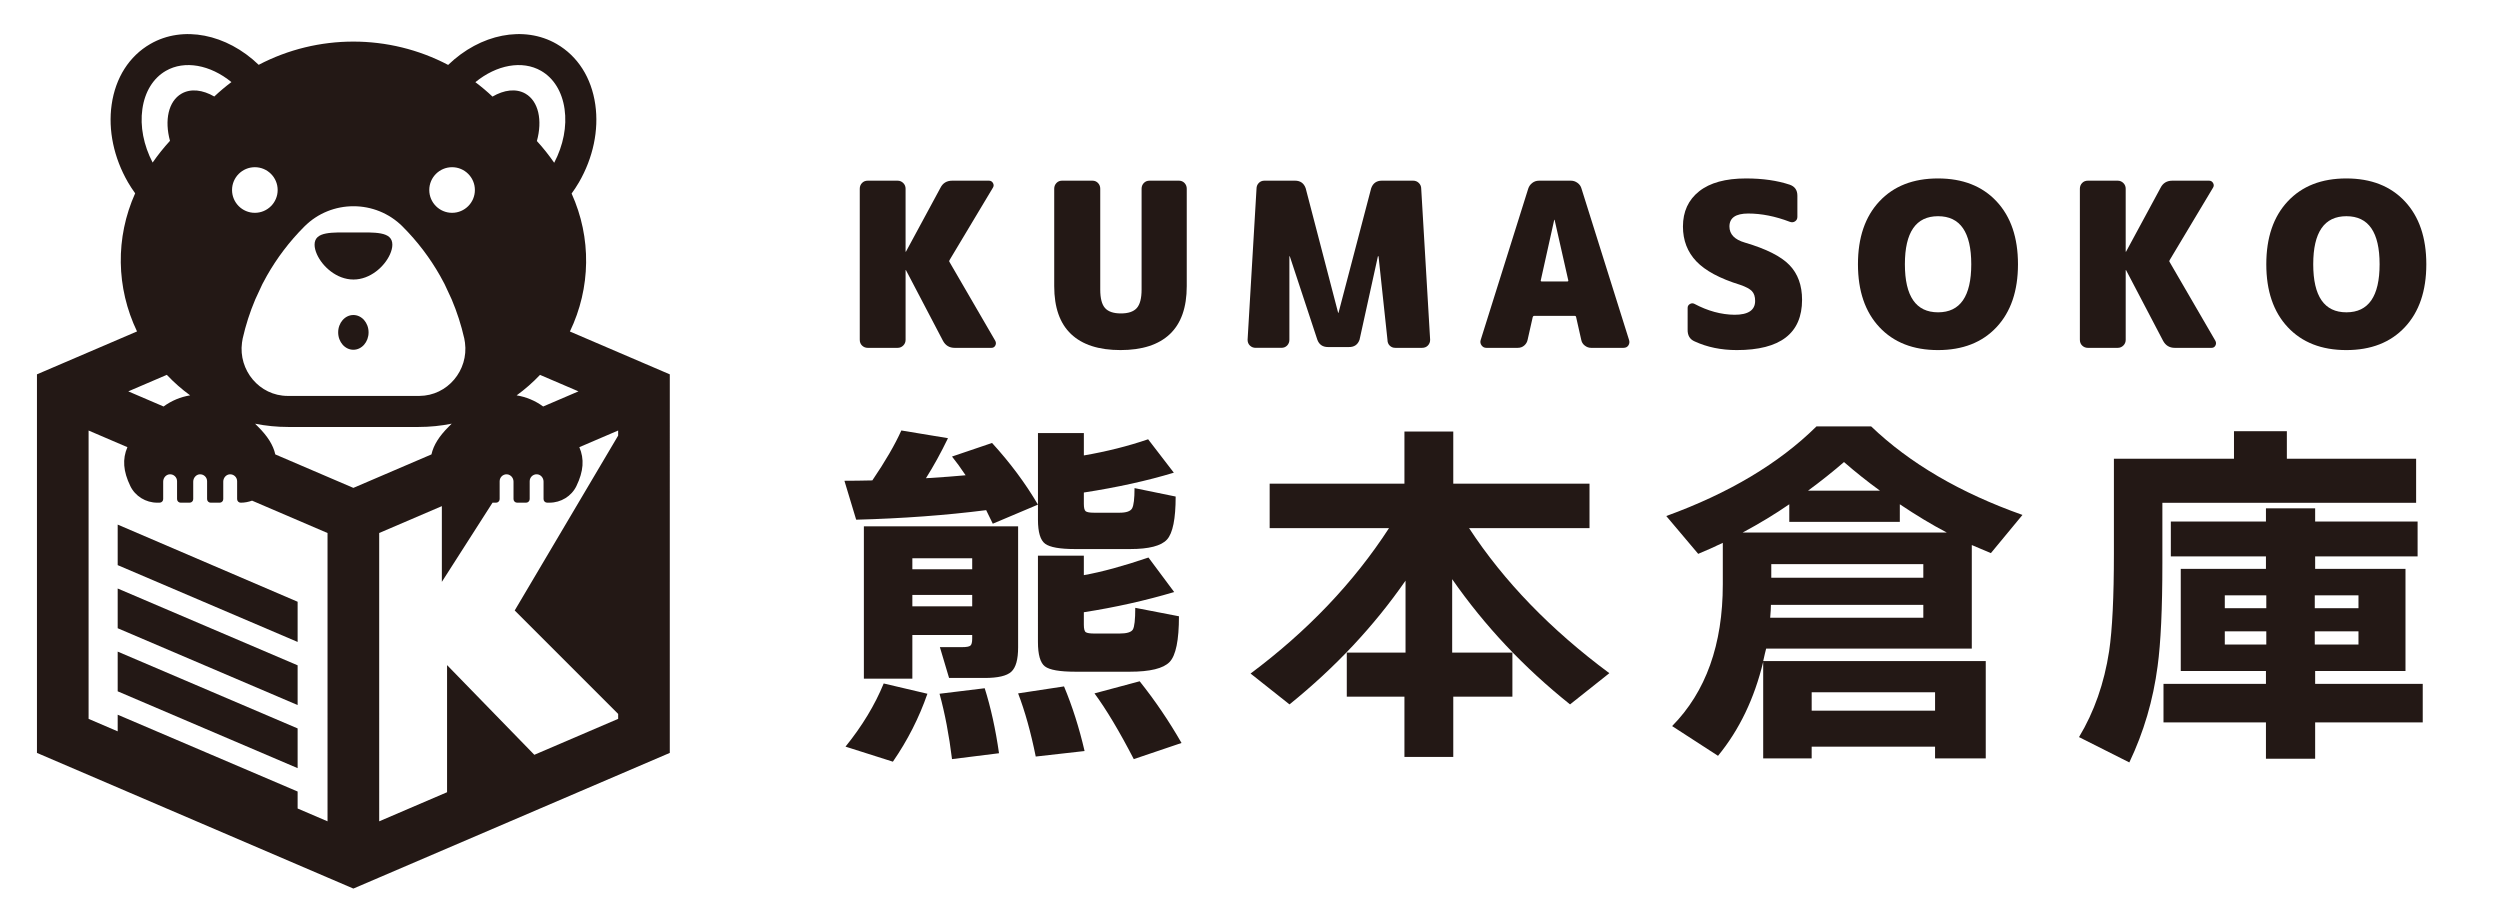
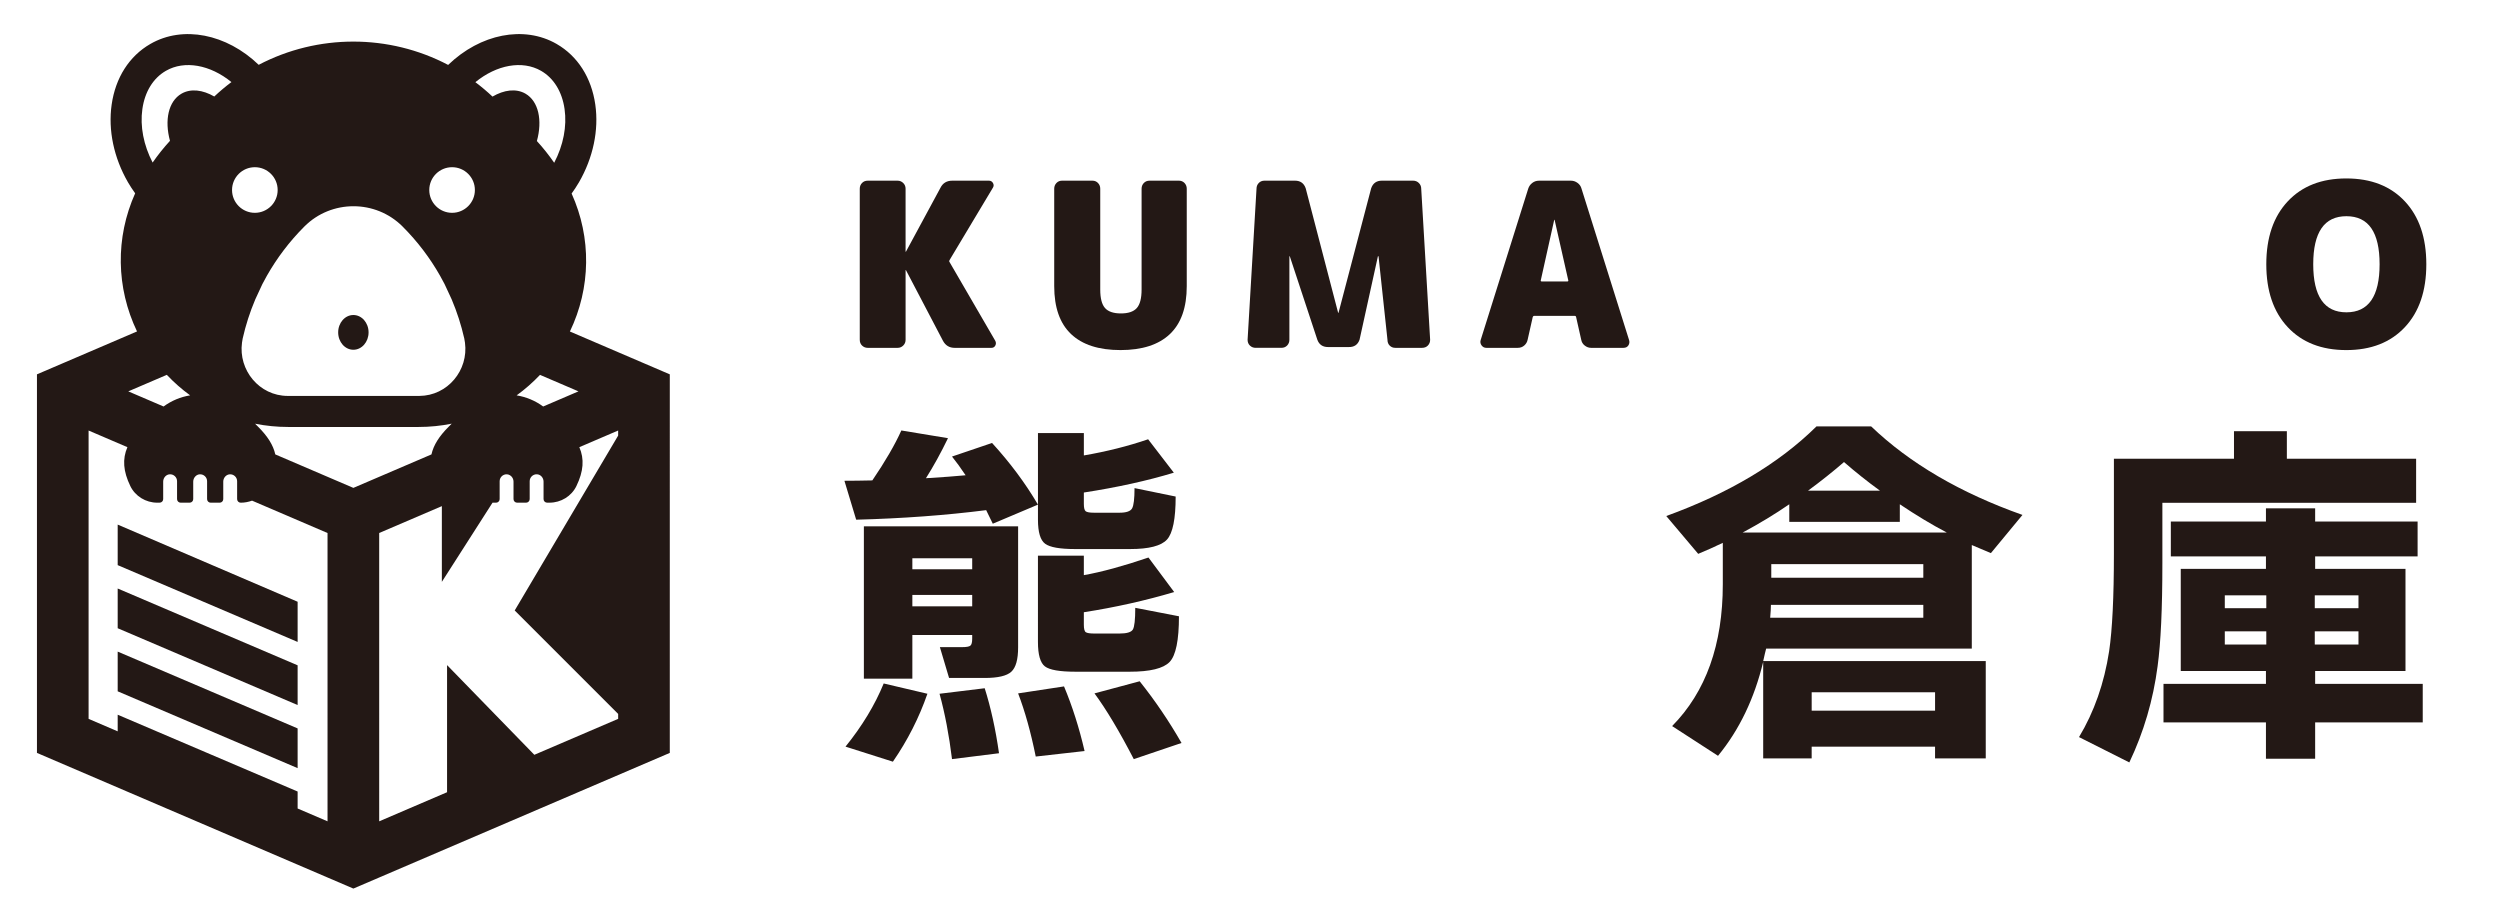
<svg xmlns="http://www.w3.org/2000/svg" version="1.1" x="0px" y="0px" width="220px" height="80px" viewBox="0 0 220 80" enable-background="new 0 0 220 80" xml:space="preserve">
  <g id="レイヤー_1">
    <g>
      <g>
        <path fill="#231815" d="M83.547,23.039l4.032,6.943c0.079,0.144,0.081,0.285,0.01,0.423c-0.072,0.138-0.187,0.206-0.344,0.206     h-3.226c-0.472,0-0.819-0.209-1.042-0.629l-3.245-6.195c0-0.013-0.007-0.02-0.02-0.02c-0.013,0-0.02,0.007-0.02,0.02v6.116     c0,0.197-0.068,0.364-0.206,0.502c-0.138,0.138-0.305,0.206-0.502,0.206h-2.616c-0.197,0-0.364-0.065-0.502-0.197     c-0.138-0.131-0.207-0.302-0.207-0.511V16.607c0-0.197,0.066-0.364,0.197-0.502c0.131-0.138,0.301-0.206,0.511-0.206h2.616     c0.196,0,0.363,0.069,0.502,0.206c0.138,0.138,0.206,0.305,0.206,0.502v5.526c0,0.013,0.007,0.02,0.02,0.02     c0.013,0,0.02-0.006,0.02-0.02l3.028-5.605c0.209-0.42,0.557-0.629,1.042-0.629h3.226c0.157,0,0.275,0.069,0.354,0.206     c0.079,0.138,0.079,0.272,0,0.403l-3.816,6.372C83.527,22.947,83.52,22.999,83.547,23.039z" />
        <path fill="#231815" d="M103.746,15.899c0.196,0,0.361,0.069,0.491,0.206c0.131,0.138,0.197,0.305,0.197,0.502v8.575     c0,1.875-0.496,3.281-1.485,4.219c-0.99,0.938-2.439,1.406-4.347,1.406c-1.907,0-3.356-0.469-4.346-1.406     c-0.99-0.937-1.485-2.343-1.485-4.219v-8.575c0-0.197,0.066-0.364,0.196-0.502c0.131-0.138,0.295-0.206,0.492-0.206h2.675     c0.196,0,0.361,0.069,0.491,0.206c0.131,0.138,0.197,0.305,0.197,0.502v8.87c0,0.774,0.14,1.318,0.423,1.633     c0.281,0.315,0.747,0.472,1.396,0.472c0.649,0,1.114-0.157,1.396-0.472c0.282-0.315,0.423-0.859,0.423-1.633v-8.87     c0-0.197,0.066-0.364,0.196-0.502c0.131-0.138,0.302-0.206,0.511-0.206H103.746z" />
        <path fill="#231815" d="M124.359,15.899c0.196,0,0.363,0.069,0.502,0.206c0.138,0.138,0.206,0.305,0.206,0.502l0.785,13.295     c0,0.197-0.066,0.364-0.196,0.502c-0.131,0.138-0.302,0.206-0.511,0.206h-2.361c-0.196,0-0.361-0.065-0.491-0.197     c-0.131-0.131-0.196-0.302-0.196-0.511l-0.785-7.336c0-0.013-0.01-0.019-0.03-0.019c-0.019,0-0.029,0.007-0.029,0.019     l-1.612,7.326c-0.157,0.446-0.479,0.663-0.964,0.649h-1.81c-0.472,0-0.786-0.216-0.944-0.649l-2.418-7.326     c0-0.013-0.007-0.019-0.02-0.019c-0.014,0-0.02,0.007-0.02,0.019v7.336c0,0.197-0.066,0.364-0.196,0.502     c-0.131,0.138-0.302,0.206-0.511,0.206h-2.262c-0.197,0-0.364-0.065-0.502-0.197c-0.138-0.131-0.207-0.302-0.207-0.511     l0.785-13.295c0-0.197,0.066-0.364,0.197-0.502c0.131-0.138,0.301-0.206,0.511-0.206h2.675c0.472,0,0.786,0.223,0.944,0.669     l2.852,10.945c0,0.013,0.007,0.02,0.02,0.02c0.013,0,0.02-0.006,0.02-0.02l2.871-10.945c0.157-0.446,0.472-0.669,0.944-0.669     H124.359z" />
        <path fill="#231815" d="M139.169,16.588l4.189,13.334c0.053,0.171,0.033,0.328-0.059,0.472c-0.092,0.144-0.236,0.216-0.433,0.216     h-2.852c-0.196,0-0.381-0.065-0.551-0.197c-0.17-0.131-0.275-0.302-0.314-0.511l-0.452-2.006     c-0.014-0.066-0.053-0.099-0.118-0.099H135c-0.053,0-0.092,0.033-0.118,0.099l-0.452,2.006c-0.04,0.197-0.138,0.364-0.295,0.502     c-0.157,0.138-0.348,0.206-0.571,0.206h-2.773c-0.17,0-0.308-0.072-0.413-0.216c-0.105-0.144-0.131-0.301-0.079-0.472     l4.189-13.334c0.066-0.196,0.183-0.36,0.354-0.491c0.17-0.131,0.367-0.197,0.59-0.197h2.813c0.209,0,0.403,0.066,0.58,0.197     C139.002,16.227,139.116,16.391,139.169,16.588z M135.668,24.769h2.262c0.026,0,0.049-0.01,0.068-0.029     c0.02-0.02,0.023-0.042,0.01-0.069l-1.2-5.31c0-0.013-0.007-0.019-0.02-0.019c-0.013,0-0.02,0.006-0.02,0.019l-1.18,5.31     c-0.013,0.026-0.01,0.049,0.01,0.069C135.619,24.76,135.642,24.769,135.668,24.769z" />
-         <path fill="#231815" d="M153.547,21.347c1.875,0.551,3.183,1.21,3.924,1.977c0.741,0.767,1.111,1.787,1.111,3.058     c0,2.95-1.915,4.425-5.743,4.425c-1.377,0-2.616-0.256-3.718-0.767c-0.42-0.183-0.623-0.531-0.609-1.042V27.09     c0-0.144,0.065-0.256,0.196-0.334c0.131-0.079,0.262-0.085,0.394-0.02c1.18,0.629,2.36,0.951,3.54,0.964     c1.207,0,1.81-0.406,1.81-1.219c0-0.38-0.095-0.669-0.285-0.865c-0.19-0.197-0.534-0.38-1.032-0.551     c-1.784-0.551-3.068-1.239-3.855-2.065c-0.786-0.826-1.18-1.849-1.18-3.068c0-1.311,0.475-2.343,1.426-3.098     c0.95-0.754,2.324-1.131,4.12-1.131c1.468,0,2.753,0.184,3.855,0.551c0.446,0.157,0.669,0.479,0.669,0.964v1.868     c0,0.17-0.068,0.301-0.206,0.393c-0.138,0.092-0.292,0.105-0.463,0.039c-1.272-0.485-2.491-0.728-3.658-0.728     c-1.101,0-1.652,0.381-1.652,1.141C152.19,20.613,152.642,21.085,153.547,21.347z" />
-         <path fill="#231815" d="M165.388,17.719c1.259-1.344,2.976-2.016,5.153-2.016c2.176,0,3.894,0.672,5.153,2.016     c1.259,1.344,1.888,3.19,1.888,5.536c0,2.347-0.63,4.193-1.888,5.536c-1.259,1.344-2.976,2.016-5.153,2.016     c-2.176,0-3.894-0.672-5.153-2.016c-1.259-1.344-1.888-3.189-1.888-5.536C163.499,20.908,164.129,19.063,165.388,17.719z      M167.63,23.255c0,2.819,0.974,4.229,2.92,4.229c1.947,0,2.921-1.41,2.921-4.229s-0.974-4.229-2.921-4.229     C168.604,19.026,167.63,20.436,167.63,23.255z" />
-         <path fill="#231815" d="M190.917,23.039l4.032,6.943c0.079,0.144,0.081,0.285,0.01,0.423c-0.072,0.138-0.187,0.206-0.344,0.206     h-3.226c-0.472,0-0.819-0.209-1.042-0.629l-3.245-6.195c0-0.013-0.007-0.02-0.02-0.02s-0.02,0.007-0.02,0.02v6.116     c0,0.197-0.068,0.364-0.206,0.502c-0.138,0.138-0.305,0.206-0.502,0.206h-2.616c-0.197,0-0.364-0.065-0.502-0.197     c-0.138-0.131-0.207-0.302-0.207-0.511V16.607c0-0.197,0.066-0.364,0.197-0.502c0.131-0.138,0.301-0.206,0.511-0.206h2.616     c0.196,0,0.363,0.069,0.502,0.206c0.138,0.138,0.206,0.305,0.206,0.502v5.526c0,0.013,0.007,0.02,0.02,0.02s0.02-0.006,0.02-0.02     l3.028-5.605c0.209-0.42,0.557-0.629,1.042-0.629h3.226c0.157,0,0.275,0.069,0.354,0.206c0.079,0.138,0.079,0.272,0,0.403     l-3.815,6.372C190.897,22.947,190.89,22.999,190.917,23.039z" />
        <path fill="#231815" d="M201.322,17.719c1.259-1.344,2.976-2.016,5.153-2.016c2.176,0,3.894,0.672,5.153,2.016     c1.259,1.344,1.888,3.19,1.888,5.536c0,2.347-0.63,4.193-1.888,5.536c-1.259,1.344-2.976,2.016-5.153,2.016     c-2.176,0-3.894-0.672-5.153-2.016c-1.259-1.344-1.888-3.189-1.888-5.536C199.434,20.908,200.063,19.063,201.322,17.719z      M203.564,23.255c0,2.819,0.974,4.229,2.92,4.229c1.947,0,2.921-1.41,2.921-4.229s-0.974-4.229-2.921-4.229     C204.538,19.026,203.564,20.436,203.564,23.255z" />
      </g>
      <g>
        <g>
          <path fill="#231815" d="M86.783,44.893c-3.555,0.452-7.368,0.733-11.44,0.84l-1.034-3.425c0.689,0,1.507-0.011,2.456-0.032      c1.142-1.681,1.992-3.145,2.553-4.395l4.104,0.679c-0.625,1.293-1.271,2.467-1.939,3.522c1.422-0.086,2.585-0.172,3.49-0.258      c-0.431-0.646-0.829-1.196-1.196-1.648l3.523-1.196c1.594,1.745,2.941,3.555,4.04,5.429v-6.302h4.039v1.971      c2.004-0.344,3.889-0.818,5.655-1.422l2.262,2.941c-2.349,0.711-4.988,1.293-7.918,1.745v1.002c0,0.345,0.054,0.561,0.162,0.646      c0.108,0.086,0.355,0.129,0.743,0.129h2.23c0.603,0,0.975-0.129,1.115-0.388c0.14-0.259,0.21-0.851,0.21-1.778l3.62,0.743      c0,1.96-0.254,3.221-0.76,3.781c-0.506,0.56-1.589,0.84-3.247,0.84h-4.847c-1.336,0-2.214-0.156-2.634-0.468      c-0.42-0.312-0.63-1.018-0.63-2.117v-1.325l-3.975,1.68C87.127,45.593,86.933,45.195,86.783,44.893z M81.612,61.05      c-0.733,2.111-1.745,4.104-3.038,5.978l-4.169-1.325c1.464-1.81,2.585-3.662,3.361-5.558L81.612,61.05z M89.594,56.979      c0,1.056-0.199,1.767-0.598,2.133c-0.399,0.367-1.18,0.549-2.343,0.549h-3.135l-0.808-2.714h1.971      c0.366,0,0.603-0.043,0.711-0.129c0.108-0.086,0.162-0.291,0.162-0.614V55.88h-5.267v3.845h-4.266V46.315h13.573V56.979z       M85.554,50.095v-0.969h-5.267v0.969H85.554z M85.554,53.359v-1.002h-5.267v1.002H85.554z M87.913,66.285l-4.136,0.517      c-0.258-2.112-0.625-4.028-1.098-5.752l3.975-0.485C87.192,62.268,87.612,64.174,87.913,66.285z M95.443,66.091l-4.298,0.485      c-0.431-2.133-0.948-3.986-1.551-5.558l4.04-0.614C94.365,62.149,94.969,64.045,95.443,66.091z M103.748,54.232      c0,2.112-0.274,3.453-0.824,4.023c-0.549,0.571-1.718,0.856-3.506,0.856h-4.783c-1.379,0-2.273-0.156-2.682-0.468      c-0.409-0.312-0.614-1.029-0.614-2.149V48.9h4.039v1.713c1.572-0.28,3.469-0.797,5.688-1.551l2.262,3.038      c-2.542,0.754-5.192,1.347-7.95,1.777v1.099c0,0.367,0.059,0.587,0.178,0.662c0.119,0.076,0.372,0.113,0.76,0.113h2.197      c0.646,0,1.039-0.118,1.18-0.355c0.14-0.237,0.21-0.872,0.21-1.907L103.748,54.232z M103.974,65.381l-4.201,1.422      c-1.271-2.456-2.424-4.384-3.458-5.785l3.975-1.066C101.648,61.654,102.875,63.463,103.974,65.381z" />
-           <path fill="#231815" d="M123.687,51.097c-2.779,4.007-6.183,7.637-10.211,10.89l-3.426-2.715      c5.019-3.749,9.081-8.014,12.183-12.797H111.73v-3.91h11.86v-4.589h4.298v4.589h11.989v3.91h-10.599      c3.059,4.675,7.174,8.93,12.344,12.765l-3.458,2.747c-4.05-3.232-7.508-6.905-10.373-11.02v6.463h5.3v3.878h-5.203v5.3h-4.298      v-5.3h-5.073v-3.878h5.17V51.097z" />
          <path fill="#231815" d="M174.745,66.738h-4.46v-1.034h-10.858v1.034h-4.266v-8.499c-0.775,3.231-2.101,5.989-3.975,8.273      l-4.039-2.617c2.973-3.016,4.46-7.174,4.46-12.474v-3.652c-0.711,0.345-1.433,0.668-2.165,0.97l-2.811-3.329      c5.515-2.004,9.921-4.632,13.217-7.885h4.815c3.404,3.253,7.842,5.849,13.314,7.788l-2.779,3.361      c-0.732-0.302-1.292-0.538-1.68-0.711v9.113h-18.097c-0.065,0.237-0.151,0.603-0.258,1.099h19.583V66.738z M153.352,46.864      h17.968c-1.314-0.689-2.694-1.519-4.136-2.488v1.551h-9.727v-1.551C156.207,45.238,154.839,46.067,153.352,46.864z       M155.776,54.361h13.476V53.23h-13.411C155.841,53.489,155.819,53.866,155.776,54.361z M169.252,50.839v-1.196h-13.379v1.196      H169.252z M159.105,43.18h6.334c-1.099-0.797-2.155-1.637-3.167-2.52C161.302,41.5,160.246,42.34,159.105,43.18z       M170.286,62.537v-1.616h-10.858v1.616H170.286z" />
          <path fill="#231815" d="M212.619,44.246h-22.33v5.3c0,4.007-0.14,7.034-0.42,9.081c-0.388,2.973-1.217,5.796-2.488,8.467      l-4.427-2.23c1.335-2.219,2.218-4.739,2.65-7.562c0.28-1.896,0.42-4.761,0.42-8.596v-8.337h10.567v-2.424h4.653v2.424h11.375      V44.246z M213.201,63.571h-9.468v3.199h-4.33v-3.199h-9.016v-3.393h9.016v-1.131h-7.497v-8.984h7.497v-1.099h-8.37v-3.07h8.37      v-1.163h4.33v1.163h9.016v3.07h-9.016v1.099h7.95v8.984h-7.95v1.131h9.468V63.571z M199.434,53.521V52.39h-3.652v1.131H199.434z       M199.434,56.72v-1.163h-3.652v1.163H199.434z M207.546,53.521V52.39H203.7v1.131H207.546z M207.546,56.72v-1.163H203.7v1.163      H207.546z" />
        </g>
      </g>
      <g>
-         <path fill="#231815" d="M31.105,24.598c1.479,0,2.736-1.144,3.213-2.214c0.133-0.297,0.209-0.589,0.209-0.848     c0-1.194-1.532-1.081-3.422-1.081c-1.89,0-3.422-0.113-3.422,1.081c0,0.258,0.075,0.547,0.206,0.842     C28.365,23.45,29.623,24.598,31.105,24.598z" />
        <polygon fill="#231815" points="10.356,60.836 26.191,67.597 26.191,64.101 10.356,57.341    " />
        <polygon fill="#231815" points="10.356,49.731 26.191,56.491 26.191,52.954 10.356,46.164    " />
        <polygon fill="#231815" points="10.356,55.284 26.191,62.044 26.191,58.548 10.356,51.788    " />
        <path fill="#231815" d="M56.67,31.968l-6.518-2.795c1.841-3.835,1.912-8.245,0.15-12.142c0.23-0.32,0.45-0.648,0.649-0.992     c1.246-2.158,1.756-4.584,1.436-6.832c-0.338-2.371-1.546-4.267-3.403-5.339C46.11,2.21,42.268,2.98,39.437,5.713     c-5.199-2.734-11.471-2.737-16.672-0.009c-2.83-2.725-6.668-3.492-9.537-1.835c-1.857,1.072-3.066,2.968-3.403,5.339     c-0.32,2.247,0.19,4.673,1.436,6.832c0.194,0.336,0.409,0.657,0.633,0.97c-1.749,3.905-1.679,8.306,0.164,12.156l-6.534,2.802     l-2.272,0.974v2.995v30.318l25.573,10.965l2.272,0.974l2.272-0.974l25.573-10.965V35.938v-2.995L56.67,31.968z M50.905,34.44     l-3.106,1.332c-0.705-0.518-1.505-0.845-2.335-0.98c0.736-0.532,1.424-1.135,2.057-1.803L50.905,34.44z M47.617,6.235     c1.115,0.644,1.848,1.836,2.065,3.358c0.218,1.529-0.11,3.194-0.913,4.731c-0.463-0.67-0.969-1.309-1.523-1.913     c0.501-1.813,0.154-3.499-1.005-4.169c-0.822-0.475-1.883-0.338-2.901,0.258c-0.484-0.455-0.987-0.879-1.507-1.269     C43.701,5.704,45.961,5.279,47.617,6.235z M39.783,14.714c1.109,0,2.007,0.899,2.007,2.007c0,1.109-0.899,2.007-2.007,2.007     c-1.109,0-2.007-0.899-2.007-2.007C37.776,15.613,38.674,14.714,39.783,14.714z M35.423,19.93     c1.326,1.326,2.428,2.791,3.309,4.347c0.134,0.237,0.264,0.475,0.387,0.716l0.625,1.344c0.475,1.12,0.845,2.273,1.111,3.445     c0.028,0.125,0.046,0.251,0.063,0.375c0.322,2.419-1.523,4.67-4.015,4.684c-0.022,0-0.044,0-0.065,0h-11.48     c-0.016,0-0.032,0-0.047,0c-2.495-0.009-4.343-2.269-4.015-4.691c0.016-0.121,0.033-0.243,0.061-0.365     c0.264-1.169,0.633-2.318,1.106-3.435l0.628-1.354c0.126-0.245,0.258-0.488,0.395-0.729c0.88-1.552,1.98-3.014,3.303-4.337     C29.162,17.555,33.048,17.555,35.423,19.93z M22.427,14.714c1.109,0,2.007,0.899,2.007,2.007c0,1.109-0.899,2.007-2.007,2.007     c-1.109,0-2.007-0.899-2.007-2.007C20.42,15.613,21.319,14.714,22.427,14.714z M12.529,9.593c0.217-1.522,0.95-2.715,2.065-3.358     c1.652-0.955,3.906-0.533,5.772,0.988c-0.521,0.391-1.025,0.815-1.51,1.27c-1.014-0.589-2.068-0.722-2.886-0.249     c-1.155,0.667-1.504,2.343-1.011,4.149c-0.554,0.603-1.063,1.242-1.528,1.912C12.636,12.773,12.312,11.116,12.529,9.593z      M14.68,32.986c0.632,0.669,1.318,1.272,2.053,1.805c-0.83,0.135-1.633,0.462-2.338,0.981l-3.106-1.332L14.68,32.986z      M28.825,72.277l-2.634-1.129v-1.494l-15.835-6.76v1.464l-2.56-1.098V37.886l3.416,1.465c-0.453,1.046-0.37,2.124,0.254,3.417     c0.437,0.905,1.368,1.468,2.373,1.468h0.206c0.175,0,0.316-0.142,0.316-0.316v-1.538c0-0.33,0.247-0.626,0.577-0.644     c0.352-0.018,0.643,0.261,0.643,0.609v1.573c0,0.175,0.142,0.316,0.316,0.316h0.791c0.175,0,0.316-0.142,0.316-0.316v-1.538     c0-0.178,0.073-0.344,0.191-0.464c0.101-0.103,0.234-0.172,0.386-0.179c0.352-0.018,0.643,0.261,0.643,0.609v0.011v1.562     c0,0.175,0.142,0.316,0.316,0.316h0.791c0.175,0,0.316-0.142,0.316-0.316v-0.951v-0.587c0-0.33,0.247-0.626,0.577-0.644     c0.352-0.018,0.643,0.261,0.643,0.609v1.145v0.428c0,0.175,0.142,0.316,0.316,0.316c0.348,0,0.683-0.067,0.999-0.18l6.641,2.848     V72.277z M31.097,42.934l-6.871-2.946c-0.182-0.823-0.682-1.604-1.506-2.428l-0.274-0.274c0.946,0.188,1.919,0.287,2.911,0.287     h11.48c0.992,0,1.966-0.1,2.914-0.29l-0.277,0.277c-0.823,0.824-1.323,1.605-1.506,2.428L31.097,42.934z M54.398,38.331     l-9.104,15.39l9.104,9.104v0.435l-7.377,3.163l-7.68-7.894v11.187l-5.972,2.561V46.904l5.514-2.364v6.663l4.458-6.966h0.312     c0.175,0,0.316-0.142,0.316-0.316v-0.665v-0.897v-0.011c0-0.348,0.291-0.628,0.643-0.609c0.1,0.005,0.191,0.039,0.272,0.088     c0.042,0.026,0.08,0.056,0.114,0.091c0.118,0.12,0.191,0.286,0.191,0.464v1.538c0,0.175,0.142,0.316,0.316,0.316h0.791     c0.175,0,0.316-0.142,0.316-0.316v-1.573c0-0.348,0.291-0.628,0.643-0.609c0.33,0.017,0.577,0.313,0.577,0.644v1.538     c0,0.175,0.142,0.316,0.316,0.316h0.206c1.005,0,1.936-0.563,2.373-1.468c0.624-1.293,0.707-2.371,0.254-3.417l3.416-1.465     V38.331z" />
        <path fill="#231815" d="M31.097,27.721c-0.739,0-1.338,0.685-1.338,1.529c0,0.844,0.599,1.529,1.338,1.529     c0.739,0,1.338-0.685,1.338-1.529C32.434,28.406,31.836,27.721,31.097,27.721z" />
      </g>
    </g>
  </g>
  <g id="レイヤー_2">
</g>
</svg>